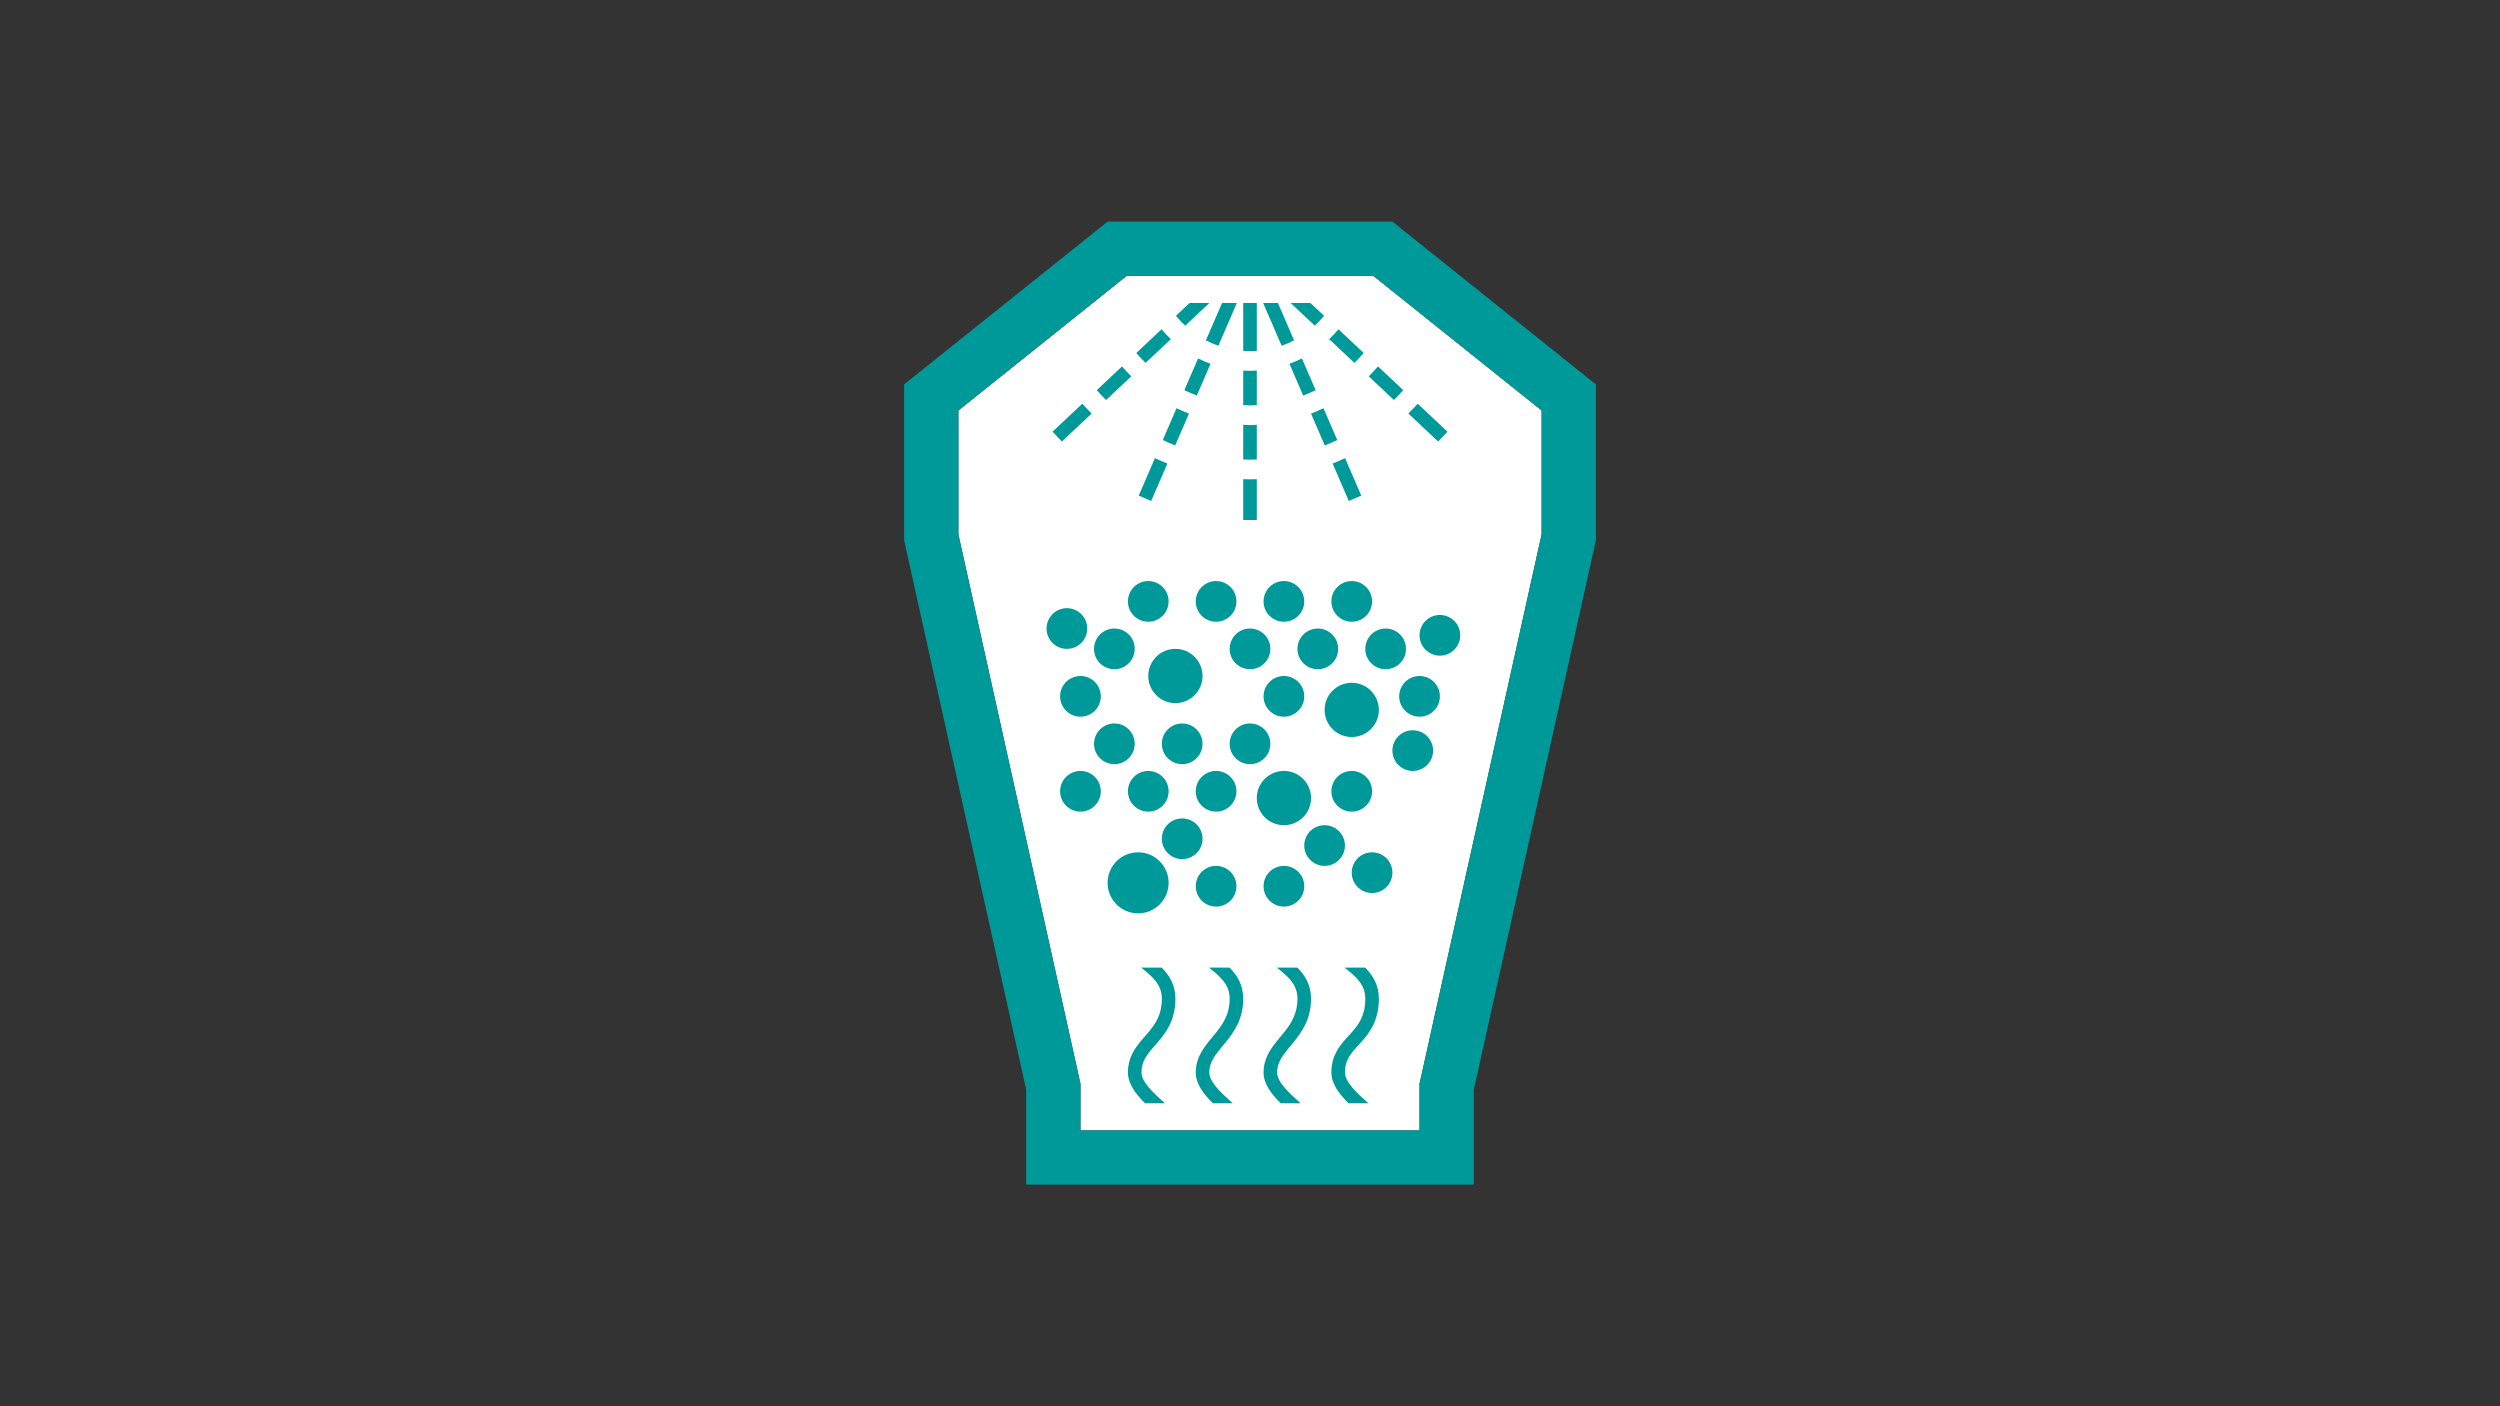
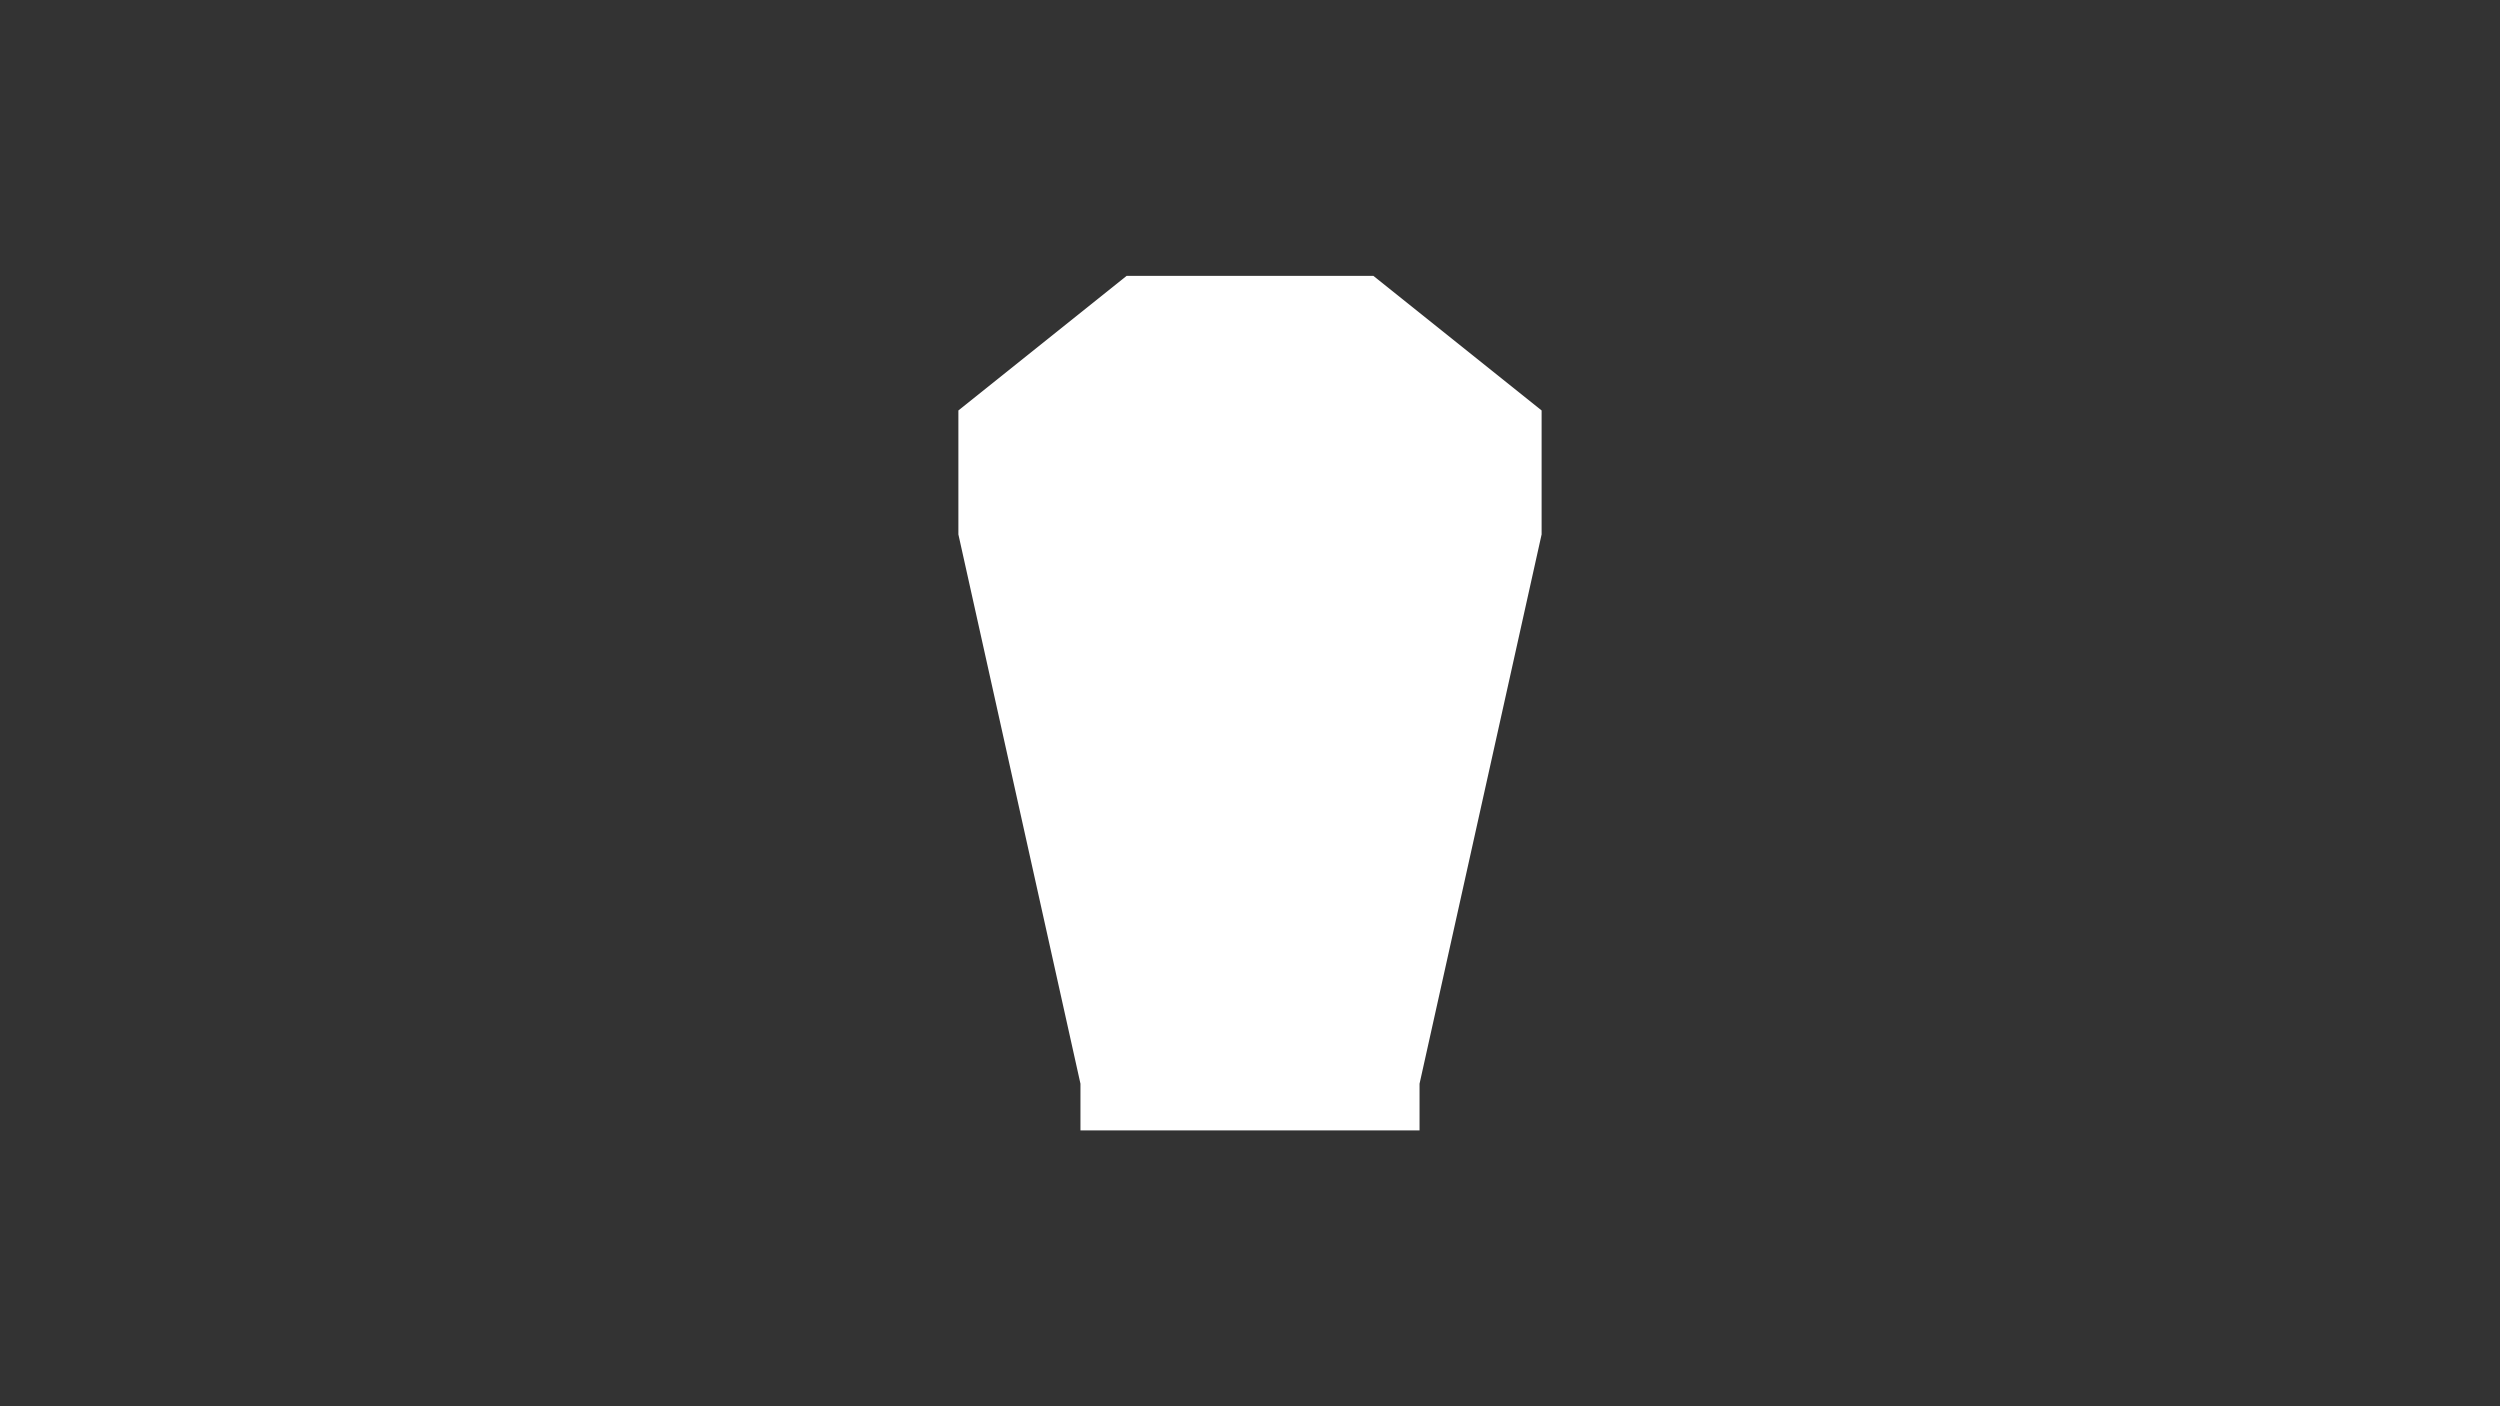
<svg xmlns="http://www.w3.org/2000/svg" width="640" height="360" viewBox="0 0 640 360" fill="none">
  <rect x="0" y="0" width="640" height="360" fill="#333333" stroke="none" />
  <path fill-rule="evenodd" clip-rule="evenodd" d="M351.586 70.625L394.652 105.078V136.809L363.734 275.946L363.402 277.434V278.958V289.375H276.597V278.958V277.434L276.267 275.946L245.347 136.809V105.078L288.413 70.625H351.586Z" fill="white" />
-   <path fill-rule="evenodd" clip-rule="evenodd" d="M356.458 56.736L408.541 98.403V138.333L377.291 278.958V303.264H262.708V278.958L231.458 138.333V98.403L283.541 56.736H356.458ZM351.586 70.625H288.413L245.347 105.078V136.809L276.597 277.434V289.375H363.402V277.434L394.652 136.809V105.078L351.586 70.625ZM297.408 247.708C299.356 249.684 300.902 252.123 300.902 255.678C300.902 261.013 298.686 264.108 296.475 266.705L294.777 268.675C293.291 270.449 292.222 272.086 292.222 274.534C292.222 276.972 295.192 279.734 298.213 282.43H293.126C290.682 280 288.75 277.434 288.75 274.534C288.75 270.828 290.44 268.421 292.295 266.234L293.889 264.387C295.799 262.134 297.43 259.77 297.43 255.678C297.43 251.986 294.988 249.986 292.133 247.708H297.408ZM314.769 247.708C316.717 249.684 318.264 252.123 318.264 255.678C318.264 260.989 315.873 264.259 313.573 267.064L312.381 268.512C310.772 270.489 309.583 272.201 309.583 274.534C309.583 276.972 312.553 279.734 315.574 282.43H310.488C308.043 280 306.111 277.434 306.111 274.534C306.111 271.171 307.726 268.76 309.515 266.534L311.212 264.464C313.147 262.065 314.791 259.589 314.791 255.678C314.791 251.986 312.349 249.986 309.494 247.708H314.769ZM349.491 247.708C351.439 249.684 352.986 252.123 352.986 255.678C352.986 261.442 350.487 264.553 348.28 266.989L347.238 268.131C345.558 269.992 344.305 271.65 344.305 274.534C344.305 276.972 347.276 279.734 350.297 282.43H345.21C342.765 280 340.833 277.434 340.833 274.534C340.833 270.342 342.82 267.839 344.75 265.704L346.003 264.327C347.894 262.206 349.514 259.946 349.514 255.678C349.514 251.986 347.071 249.986 344.217 247.708H349.491ZM332.13 247.708C334.078 249.684 335.625 252.123 335.625 255.678C335.625 260.989 333.234 264.259 330.934 267.064L329.742 268.512C328.134 270.489 326.944 272.201 326.944 274.534C326.944 276.972 329.915 279.734 332.935 282.43H327.849C325.404 280 323.472 277.434 323.472 274.534C323.472 271.171 325.087 268.76 326.876 266.534L328.574 264.464C330.508 262.065 332.152 259.589 332.152 255.678C332.152 251.986 329.71 249.986 326.856 247.708H332.13ZM291.354 218.194C295.668 218.194 299.166 221.693 299.166 226.007C299.166 230.321 295.668 233.819 291.354 233.819C287.04 233.819 283.541 230.321 283.541 226.007C283.541 221.693 287.04 218.194 291.354 218.194ZM328.68 221.667C331.557 221.667 333.889 223.998 333.889 226.875C333.889 229.752 331.557 232.083 328.68 232.083C325.803 232.083 323.472 229.752 323.472 226.875C323.472 223.998 325.803 221.667 328.68 221.667ZM311.319 221.667C314.196 221.667 316.527 223.998 316.527 226.875C316.527 229.752 314.196 232.083 311.319 232.083C308.442 232.083 306.111 229.752 306.111 226.875C306.111 223.998 308.442 221.667 311.319 221.667ZM351.25 218.194C354.126 218.194 356.458 220.526 356.458 223.403C356.458 226.279 354.126 228.611 351.25 228.611C348.373 228.611 346.041 226.279 346.041 223.403C346.041 220.526 348.373 218.194 351.25 218.194ZM339.097 211.25C341.974 211.25 344.305 213.582 344.305 216.458C344.305 219.335 341.974 221.667 339.097 221.667C336.22 221.667 333.889 219.335 333.889 216.458C333.889 213.582 336.22 211.25 339.097 211.25ZM302.639 209.514C305.515 209.514 307.847 211.845 307.847 214.722C307.847 217.599 305.515 219.931 302.639 219.931C299.762 219.931 297.43 217.599 297.43 214.722C297.43 211.845 299.762 209.514 302.639 209.514ZM328.68 197.361C332.515 197.361 335.625 200.47 335.625 204.306C335.625 208.141 332.515 211.25 328.68 211.25C324.845 211.25 321.736 208.141 321.736 204.306C321.736 200.47 324.845 197.361 328.68 197.361ZM311.319 197.361C314.196 197.361 316.527 199.693 316.527 202.569C316.527 205.446 314.196 207.778 311.319 207.778C308.442 207.778 306.111 205.446 306.111 202.569C306.111 199.693 308.442 197.361 311.319 197.361ZM293.958 197.361C296.835 197.361 299.166 199.693 299.166 202.569C299.166 205.446 296.835 207.778 293.958 207.778C291.081 207.778 288.75 205.446 288.75 202.569C288.75 199.693 291.081 197.361 293.958 197.361ZM276.597 197.361C279.474 197.361 281.805 199.693 281.805 202.569C281.805 205.446 279.474 207.778 276.597 207.778C273.72 207.778 271.389 205.446 271.389 202.569C271.389 199.693 273.72 197.361 276.597 197.361ZM346.041 197.361C348.918 197.361 351.25 199.693 351.25 202.569C351.25 205.446 348.918 207.778 346.041 207.778C343.165 207.778 340.833 205.446 340.833 202.569C340.833 199.693 343.165 197.361 346.041 197.361ZM361.666 186.944C364.543 186.944 366.875 189.276 366.875 192.153C366.875 195.029 364.543 197.361 361.666 197.361C358.79 197.361 356.458 195.029 356.458 192.153C356.458 189.276 358.79 186.944 361.666 186.944ZM320 185.208C322.876 185.208 325.208 187.54 325.208 190.417C325.208 193.293 322.876 195.625 320 195.625C317.123 195.625 314.791 193.293 314.791 190.417C314.791 187.54 317.123 185.208 320 185.208ZM302.639 185.208C305.515 185.208 307.847 187.54 307.847 190.417C307.847 193.293 305.515 195.625 302.639 195.625C299.762 195.625 297.43 193.293 297.43 190.417C297.43 187.54 299.762 185.208 302.639 185.208ZM285.277 185.208C288.154 185.208 290.486 187.54 290.486 190.417C290.486 193.293 288.154 195.625 285.277 195.625C282.401 195.625 280.069 193.293 280.069 190.417C280.069 187.54 282.401 185.208 285.277 185.208ZM346.464 174.804C350.292 175.038 353.206 178.33 352.973 182.158C352.74 185.986 349.447 188.901 345.619 188.667C341.791 188.434 338.877 185.143 339.11 181.314C339.343 177.486 342.634 174.571 346.464 174.804ZM328.68 173.056C331.557 173.056 333.889 175.387 333.889 178.264C333.889 181.141 331.557 183.472 328.68 183.472C325.803 183.472 323.472 181.141 323.472 178.264C323.472 175.387 325.803 173.056 328.68 173.056ZM276.597 173.056C279.474 173.056 281.805 175.387 281.805 178.264C281.805 181.141 279.474 183.472 276.597 183.472C273.72 183.472 271.389 181.141 271.389 178.264C271.389 175.387 273.72 173.056 276.597 173.056ZM363.402 173.056C366.279 173.056 368.611 175.387 368.611 178.264C368.611 181.141 366.279 183.472 363.402 183.472C360.526 183.472 358.194 181.141 358.194 178.264C358.194 175.387 360.526 173.056 363.402 173.056ZM300.902 166.111C304.738 166.111 307.847 169.22 307.847 173.056C307.847 176.891 304.738 180 300.902 180C297.067 180 293.958 176.891 293.958 173.056C293.958 169.22 297.067 166.111 300.902 166.111ZM320 160.903C322.876 160.903 325.208 163.234 325.208 166.111C325.208 168.988 322.876 171.319 320 171.319C317.123 171.319 314.791 168.988 314.791 166.111C314.791 163.234 317.123 160.903 320 160.903ZM285.277 160.903C288.154 160.903 290.486 163.234 290.486 166.111C290.486 168.988 288.154 171.319 285.277 171.319C282.401 171.319 280.069 168.988 280.069 166.111C280.069 163.234 282.401 160.903 285.277 160.903ZM337.361 160.903C340.238 160.903 342.569 163.234 342.569 166.111C342.569 168.988 340.238 171.319 337.361 171.319C334.484 171.319 332.152 168.988 332.152 166.111C332.152 163.234 334.484 160.903 337.361 160.903ZM354.722 160.903C357.599 160.903 359.93 163.234 359.93 166.111C359.93 168.988 357.599 171.319 354.722 171.319C351.845 171.319 349.514 168.988 349.514 166.111C349.514 163.234 351.845 160.903 354.722 160.903ZM368.611 157.431C371.488 157.431 373.819 159.762 373.819 162.639C373.819 165.516 371.488 167.847 368.611 167.847C365.734 167.847 363.402 165.516 363.402 162.639C363.402 159.762 365.734 157.431 368.611 157.431ZM273.125 155.694C276.001 155.694 278.333 158.026 278.333 160.903C278.333 163.779 276.001 166.111 273.125 166.111C270.248 166.111 267.916 163.779 267.916 160.903C267.916 158.026 270.248 155.694 273.125 155.694ZM328.68 148.75C331.557 148.75 333.889 151.082 333.889 153.958C333.889 156.835 331.557 159.167 328.68 159.167C325.803 159.167 323.472 156.835 323.472 153.958C323.472 151.082 325.803 148.75 328.68 148.75ZM346.041 148.75C348.918 148.75 351.25 151.082 351.25 153.958C351.25 156.835 348.918 159.167 346.041 159.167C343.165 159.167 340.833 156.835 340.833 153.958C340.833 151.082 343.165 148.75 346.041 148.75ZM311.319 148.75C314.196 148.75 316.527 151.082 316.527 153.958C316.527 156.835 314.196 159.167 311.319 159.167C308.442 159.167 306.111 156.835 306.111 153.958C306.111 151.082 308.442 148.75 311.319 148.75ZM293.958 148.75C296.835 148.75 299.166 151.082 299.166 153.958C299.166 156.835 296.835 159.167 293.958 159.167C291.081 159.167 288.75 156.835 288.75 153.958C288.75 151.082 291.081 148.75 293.958 148.75ZM321.736 122.672V133.125H318.264V122.672C318.842 122.687 319.418 122.708 320 122.708C320.581 122.708 321.158 122.687 321.736 122.672ZM295.661 117.288C296.707 117.779 297.771 118.236 298.849 118.665L294.703 128.246L291.516 126.868L295.661 117.288ZM344.338 117.288L348.484 126.868L345.296 128.246L341.151 118.665C342.229 118.236 343.293 117.779 344.338 117.288ZM321.736 108.747V117.636C321.159 117.655 320.581 117.672 320 117.672C319.418 117.672 318.84 117.655 318.264 117.636V108.747L319.418 108.806C319.611 108.814 319.805 108.82 320 108.82L320.581 108.806L321.736 108.747ZM338.806 104.503L342.328 112.644C341.285 113.14 340.224 113.604 339.146 114.031L335.62 105.885C336.703 105.465 337.766 105.005 338.806 104.503ZM301.194 104.503C302.234 105.004 303.294 105.465 304.38 105.885L300.853 114.031C299.774 113.603 298.715 113.14 297.671 112.645L301.194 104.503ZM277.075 103.345C277.842 104.213 278.639 105.05 279.457 105.869L271.832 113.031L269.453 110.501L277.075 103.345ZM362.924 103.345L370.546 110.501L368.169 113.031L360.543 105.869C361.36 105.05 362.157 104.213 362.924 103.345ZM321.736 94.866V103.713L320.581 103.772C320.388 103.779 320.195 103.784 320 103.784C319.415 103.784 318.842 103.741 318.264 103.713V94.866C318.84 94.9 319.416 94.93 320 94.93C320.583 94.93 321.159 94.9 321.736 94.866ZM287.227 93.812C287.985 94.687 288.777 95.53 289.603 96.341L283.147 102.405C282.326 101.588 281.534 100.744 280.77 99.874L287.227 93.812ZM352.773 93.812L359.229 99.874C358.465 100.744 357.674 101.588 356.854 102.405L350.396 96.341C351.222 95.53 352.014 94.687 352.773 93.812ZM306.712 91.748C307.742 92.27 308.803 92.737 309.896 93.135L306.382 101.255C305.297 100.84 304.233 100.383 303.197 99.876L306.712 91.748ZM333.286 91.748L336.804 99.877C335.767 100.384 334.703 100.84 333.616 101.255L330.102 93.135C331.198 92.736 332.257 92.271 333.286 91.748ZM342.641 84.297L349.108 90.37C348.355 91.25 347.551 92.083 346.721 92.891L340.263 86.825C341.101 86.028 341.9 85.188 342.641 84.297ZM297.358 84.297C298.099 85.188 298.898 86.028 299.736 86.825L293.278 92.891C292.448 92.083 291.644 91.25 290.891 90.37L297.358 84.297ZM321.736 77.57V89.832C321.163 89.872 320.583 89.895 320 89.895C319.416 89.895 318.836 89.872 318.264 89.832V77.57H321.736ZM316.632 77.569L311.896 88.514C310.797 88.125 309.738 87.654 308.716 87.12L312.848 77.569H316.632ZM327.151 77.569L331.283 87.12C330.262 87.654 329.201 88.125 328.102 88.514L323.366 77.569H327.151ZM309.593 77.569L303.416 83.371C302.566 82.583 301.774 81.736 301.043 80.837L304.522 77.569H309.593ZM335.477 77.569L338.956 80.837C338.225 81.736 337.434 82.583 336.583 83.371L330.406 77.569H335.477Z" fill="#009999" />
</svg>